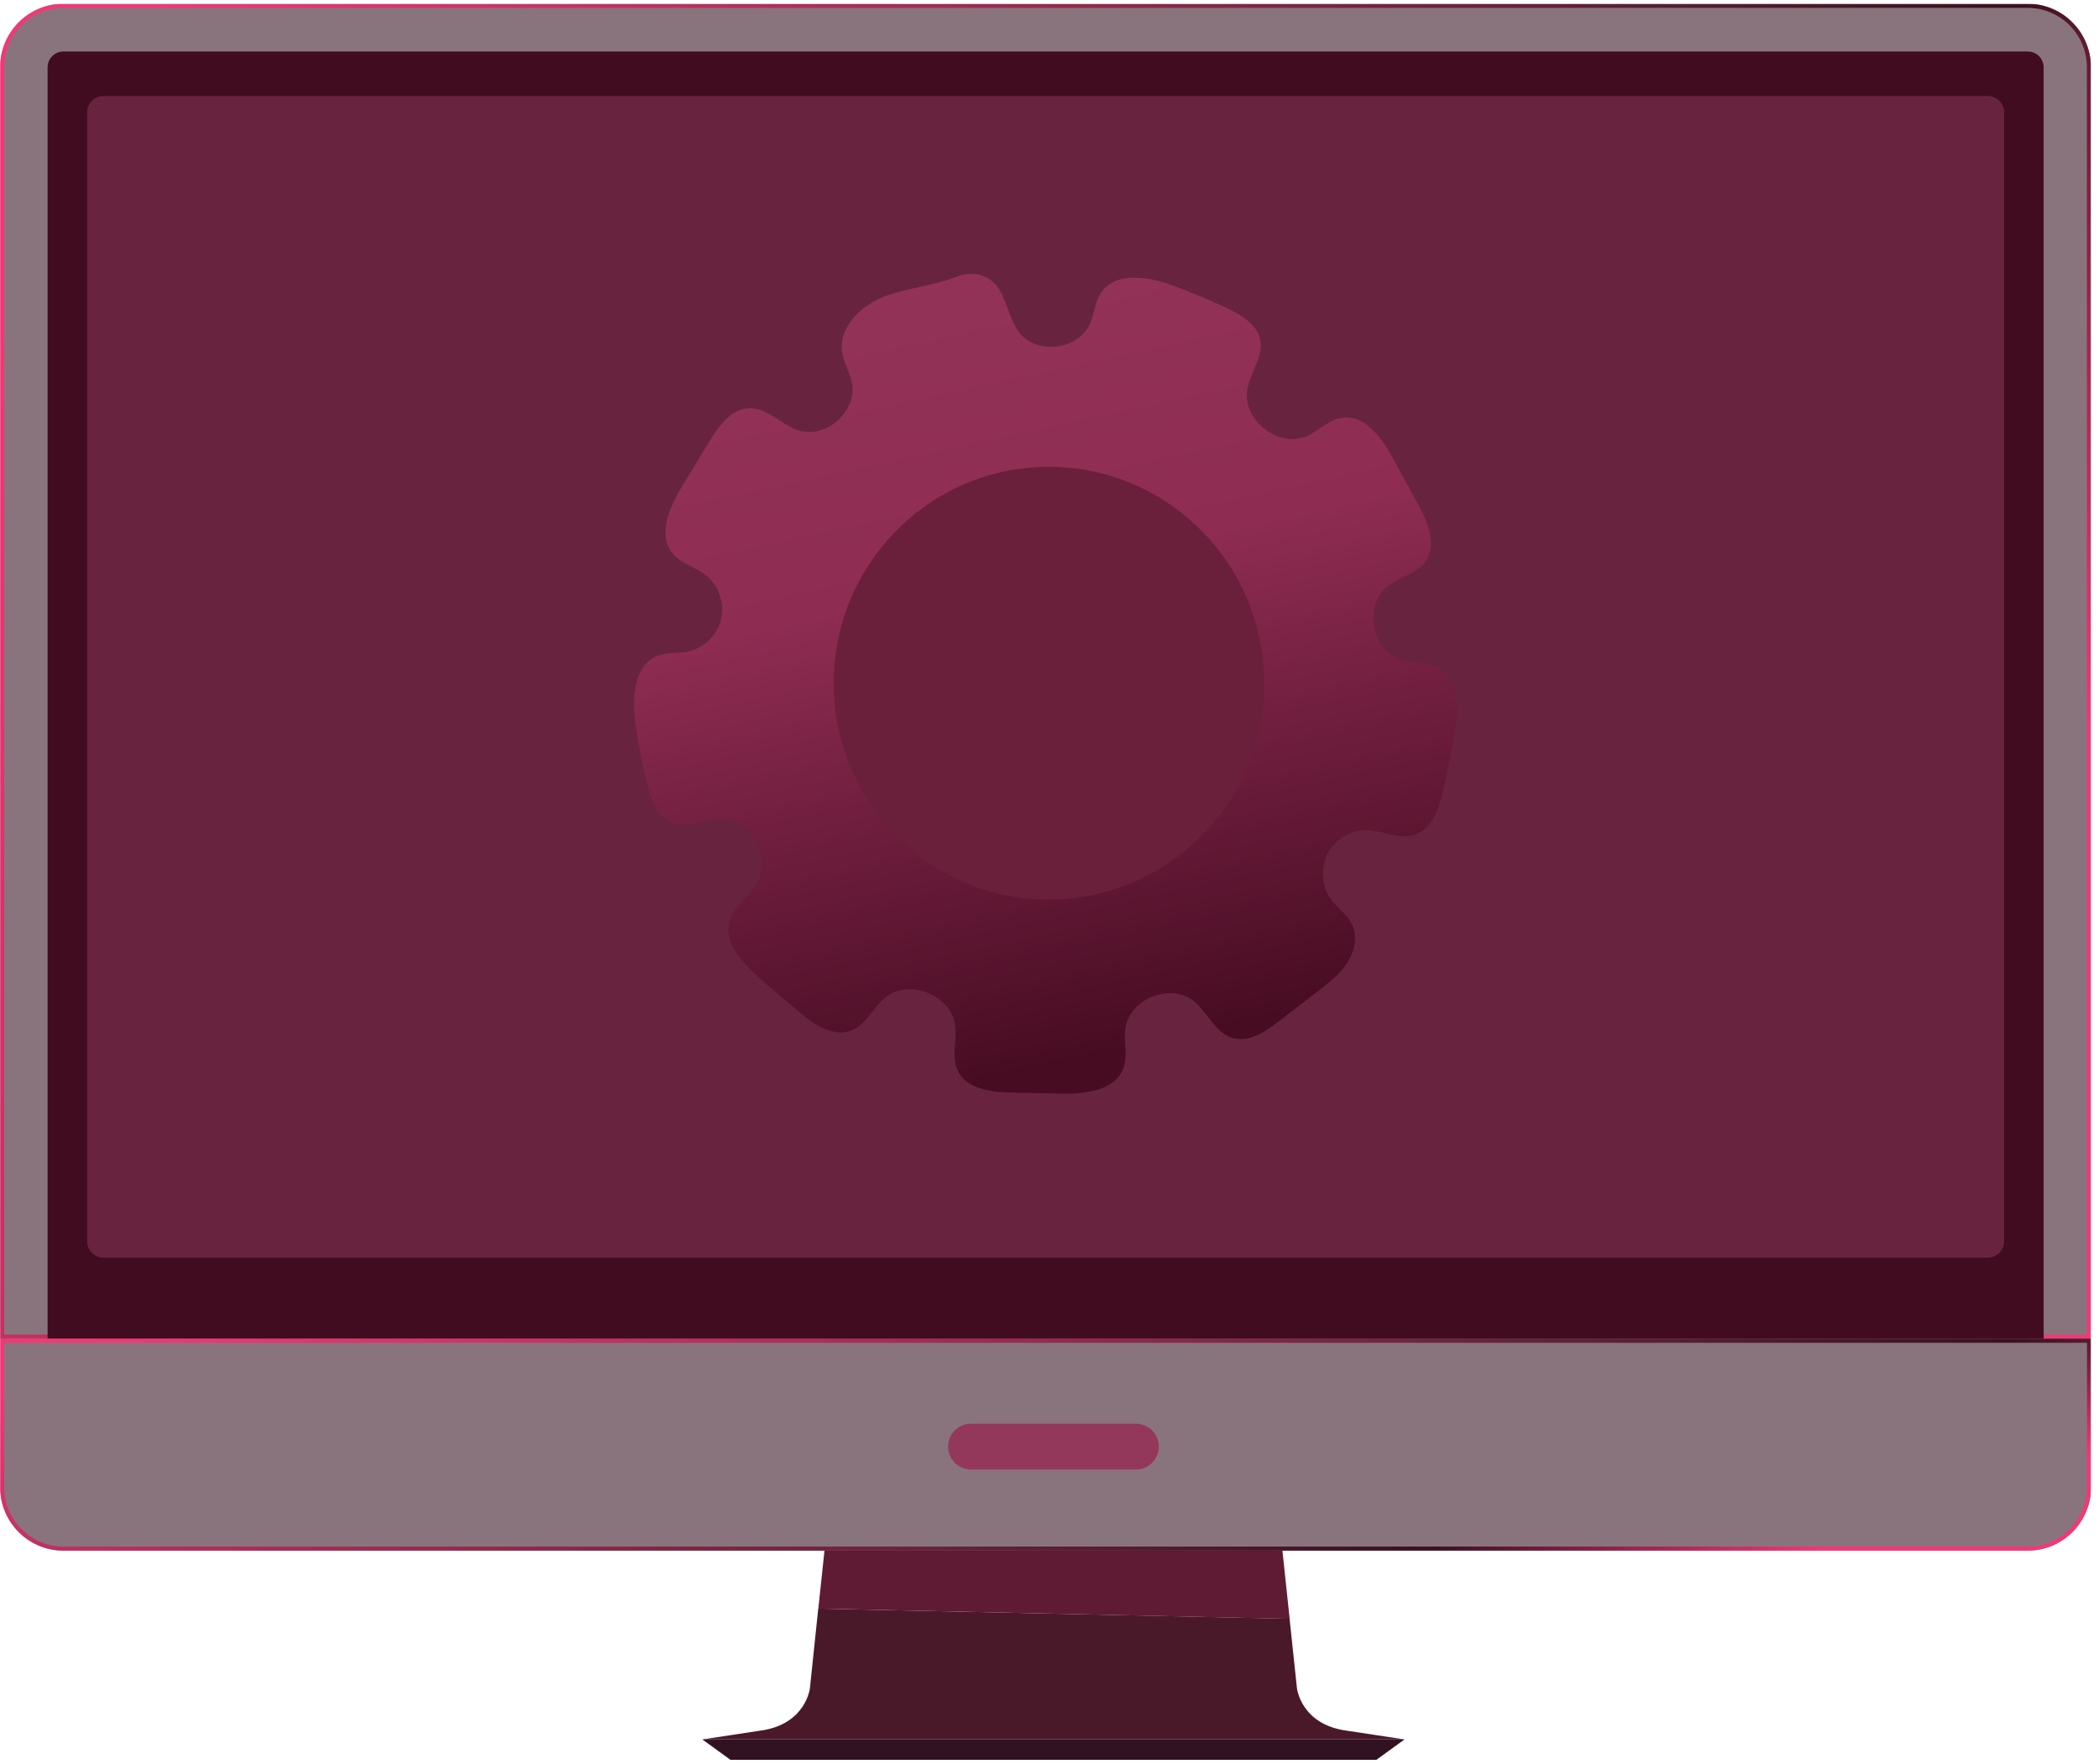
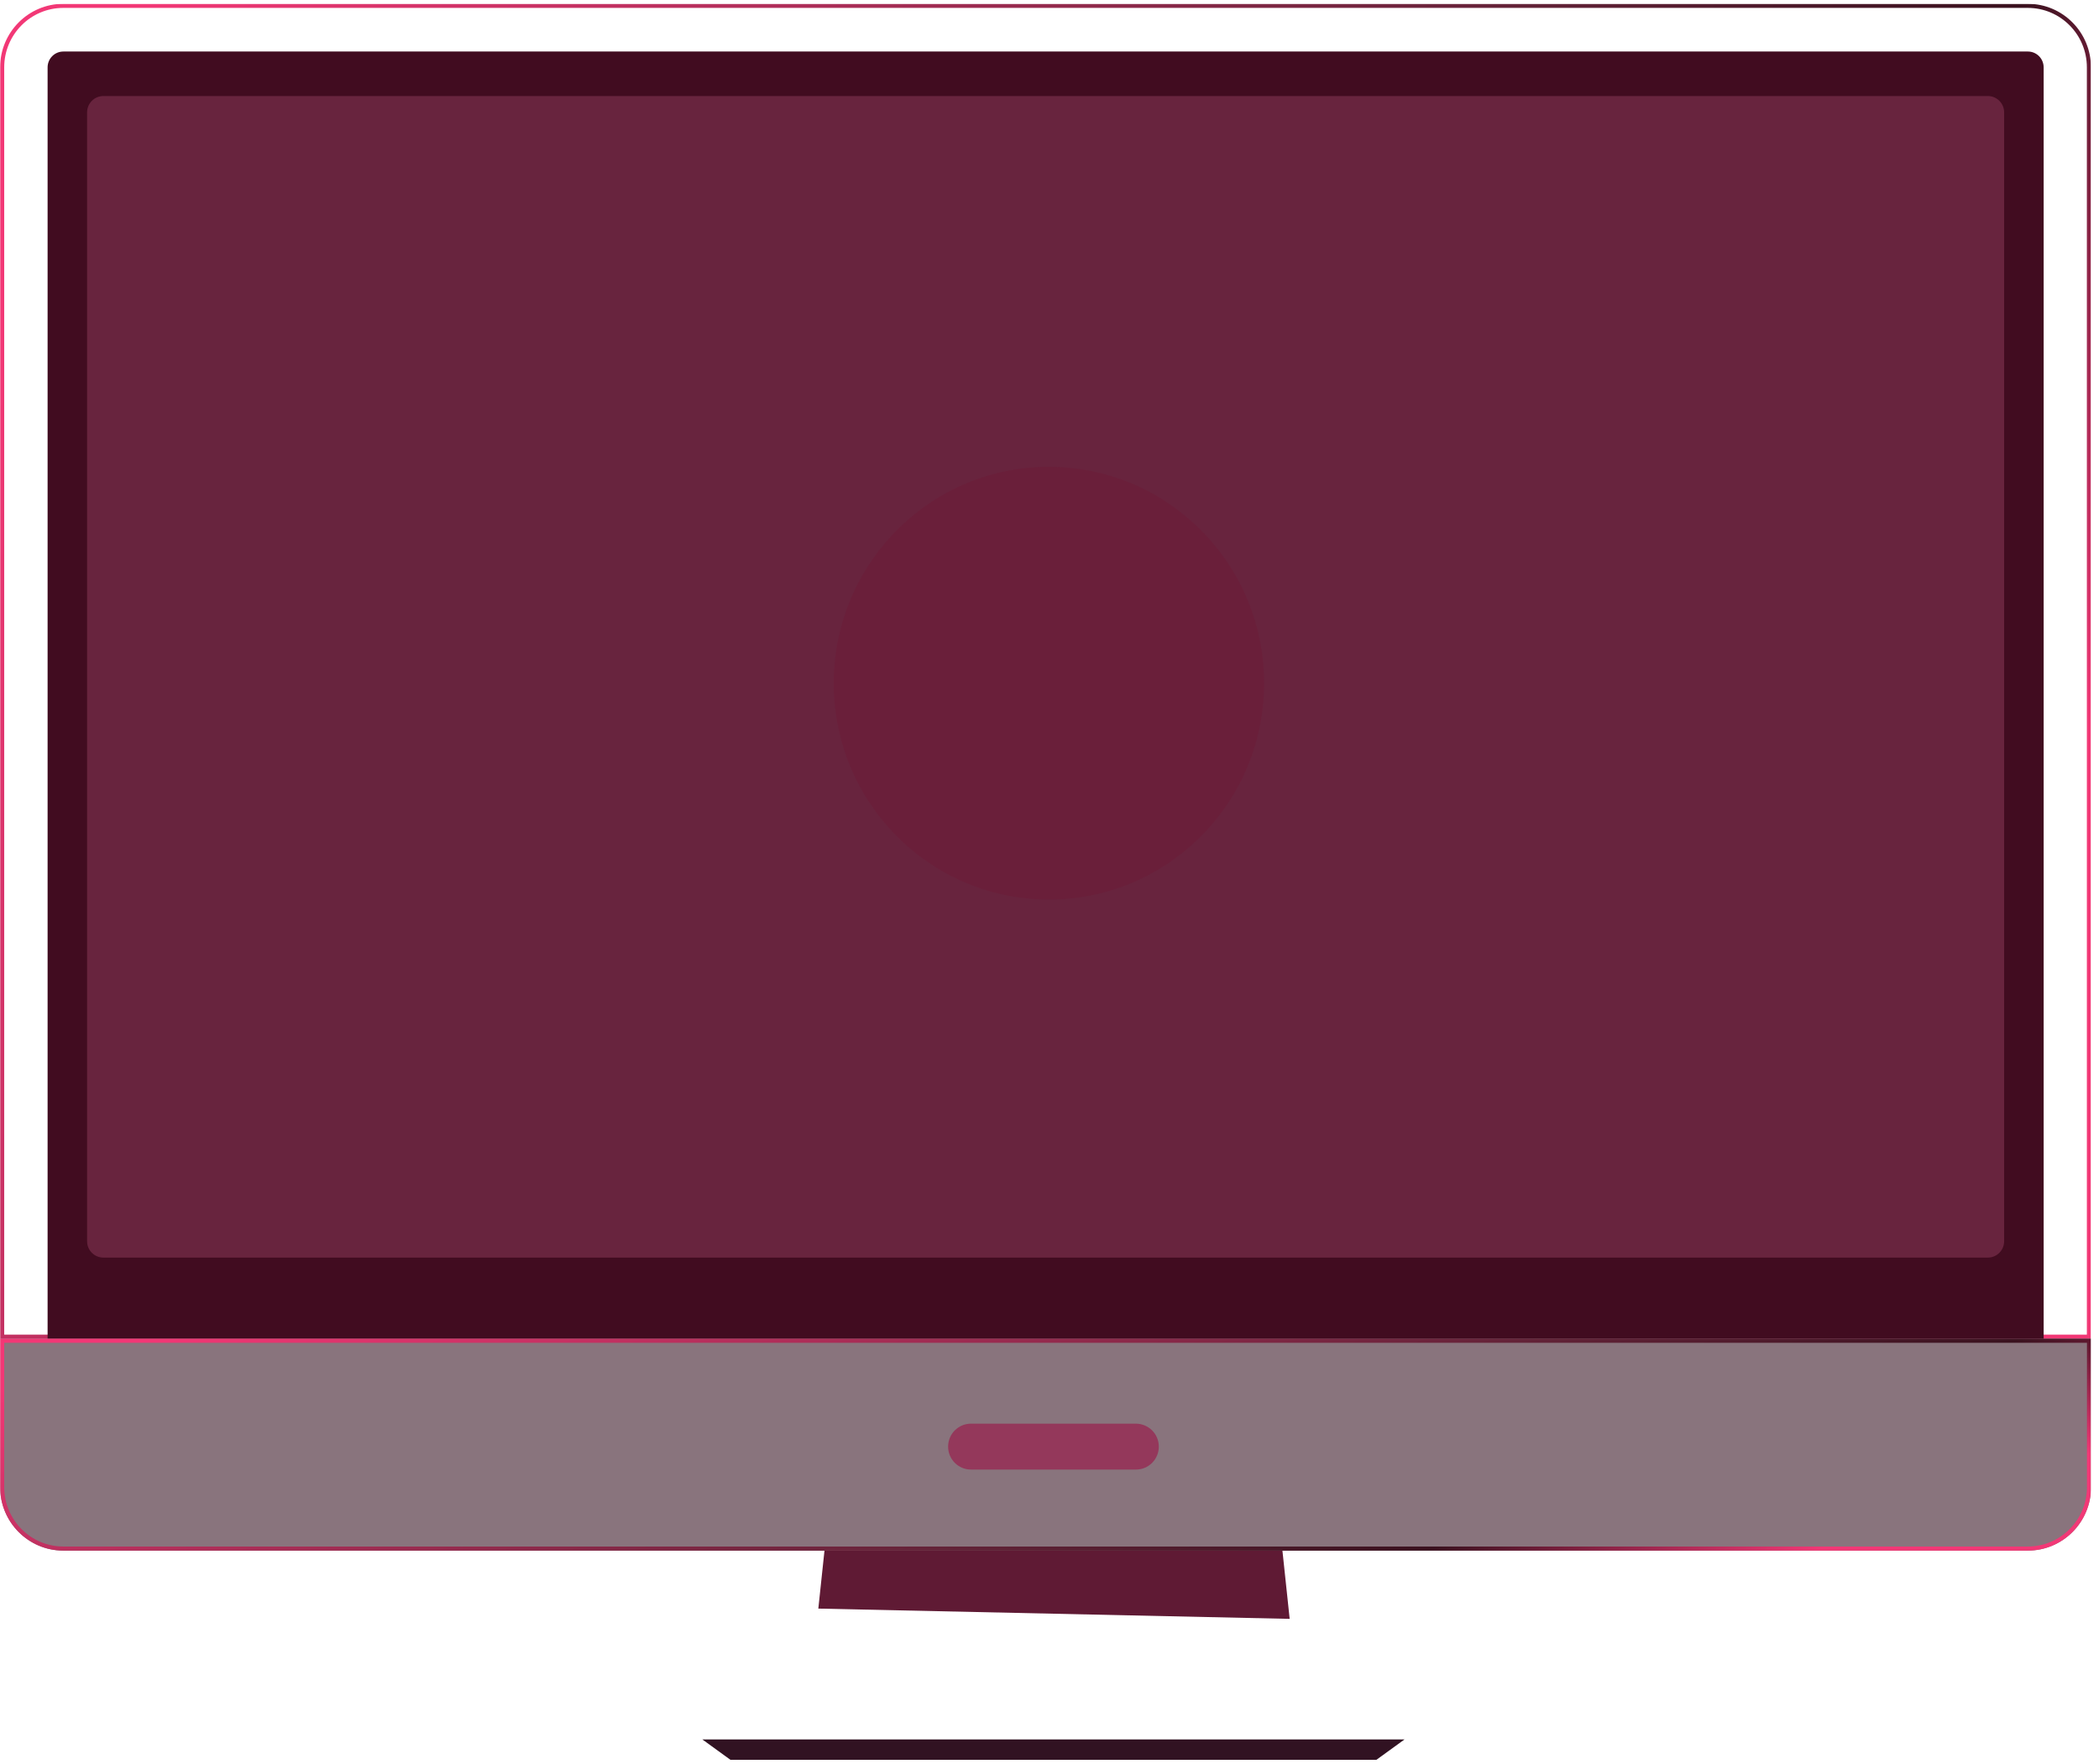
<svg xmlns="http://www.w3.org/2000/svg" width="257" height="216" viewBox="0 0 257 216" fill="none">
  <g clip-path="url(#clip0_1351_3989)">
    <g filter="url(#filter0_b_1351_3989)">
-       <path d="M248.287 0.467H7.757C3.479 0.467 0.016 3.95 0.016 8.251V163.914H256.016V8.251C256.016 3.95 252.552 0.467 248.287 0.467Z" fill="#341020" fill-opacity="0.58" />
      <path d="M7.757 0.717H248.287C252.413 0.717 255.766 4.086 255.766 8.251V163.664H0.266V8.251C0.266 4.087 3.618 0.717 7.757 0.717Z" stroke="url(#paint0_linear_1351_3989)" stroke-width="0.5" />
    </g>
    <path d="M5.828 163.914V8.251C5.828 7.176 6.691 6.308 7.76 6.308H248.29C249.36 6.308 250.223 7.176 250.223 8.251V163.914H5.828Z" fill="#410C20" />
    <path d="M243.385 11.758H12.664C11.559 11.758 10.664 12.653 10.664 13.758V151.979C10.664 153.084 11.559 153.979 12.664 153.979H243.385C244.49 153.979 245.385 153.084 245.385 151.979V13.758C245.385 12.653 244.49 11.758 243.385 11.758Z" fill="#68243E" />
    <path d="M89.431 215.467H128.987H168.53L171.97 212.974H85.992L89.431 215.467Z" fill="#311222" />
-     <path d="M99.165 206.706C99.165 206.706 98.679 211.142 93.089 211.899L85.992 212.974H171.97L164.873 211.899C159.283 211.142 158.797 206.706 158.797 206.706L157.897 198.201L100.186 196.955L99.165 206.706Z" fill="#49192A" />
    <path d="M100.195 196.955L157.906 198.213L157.019 189.855H100.949L100.195 196.955Z" fill="#5F1A34" />
    <g filter="url(#filter1_b_1351_3989)">
      <path d="M0.016 163.914V182.072C0.016 186.373 3.479 189.855 7.757 189.855H100.952H157.023H248.287C252.564 189.855 256.028 186.373 256.028 182.072V163.914H0.016Z" fill="#341020" fill-opacity="0.58" />
      <path d="M0.266 182.072V164.164H255.778V182.072C255.778 186.236 252.425 189.605 248.287 189.605H157.023H100.952H7.757C3.618 189.605 0.266 186.236 0.266 182.072Z" stroke="url(#paint1_linear_1351_3989)" stroke-width="0.5" />
    </g>
    <path d="M141.885 177.123C141.885 178.675 140.634 179.933 139.09 179.933H118.881C117.338 179.933 116.086 178.675 116.086 177.123C116.086 175.571 117.338 174.312 118.881 174.312H139.09C140.634 174.325 141.885 175.571 141.885 177.123Z" fill="#94385B" />
-     <path d="M178.189 84.549C177.897 83.437 177.326 82.496 176.305 81.897C174.859 81.042 173.024 81.286 171.432 80.761C167.92 79.576 166.984 74.064 169.901 71.779C171.371 70.631 173.461 70.264 174.531 68.749C175.989 66.696 174.798 63.861 173.583 61.637C172.574 59.792 171.566 57.947 170.545 56.102C169.172 53.585 167.045 50.677 164.226 51.165C162.634 51.434 161.443 52.766 159.96 53.414C156.485 54.929 152.013 51.324 152.73 47.585C153.119 45.544 154.686 43.687 154.309 41.647C153.945 39.716 152.001 38.567 150.238 37.736C148.039 36.698 145.803 35.769 143.518 34.926C140.492 33.814 136.373 33.227 134.708 36.001C134.052 37.077 133.991 38.408 133.505 39.569C132.119 42.832 126.979 43.516 124.804 40.718C123.698 39.288 123.406 37.394 122.556 35.793C121.389 33.618 119.201 33.069 117.026 33.924C114.328 34.975 111.424 35.207 108.69 36.148C105.627 37.211 102.614 39.948 103.112 43.162C103.306 44.432 104.035 45.569 104.303 46.828C105.02 50.286 101.168 53.78 97.814 52.705C95.675 52.021 93.973 49.919 91.725 49.98C89.513 50.053 88.007 52.167 86.852 54.061C85.746 55.882 84.628 57.703 83.522 59.523C81.967 62.09 80.448 65.572 82.404 67.833C83.413 69.006 85.066 69.397 86.305 70.325C87.946 71.56 88.76 73.808 88.286 75.812C87.812 77.816 86.087 79.453 84.069 79.82C82.963 80.015 81.797 79.856 80.727 80.211C77.629 81.237 77.325 85.49 77.811 88.74C78.175 91.184 78.649 93.603 79.233 96.01C79.694 97.892 80.424 99.994 82.21 100.715C84.106 101.485 86.196 100.3 88.237 100.312C91.847 100.336 94.508 104.992 92.697 108.132C91.713 109.843 89.769 110.979 89.283 112.898C88.323 116.612 93.305 119.936 97.558 123.651C99.478 125.325 102.006 127.121 104.351 126.119C106.089 125.374 106.903 123.37 108.362 122.16C111.254 119.753 116.479 121.818 116.953 125.569C117.184 127.39 116.479 129.357 117.233 131.031C118.266 133.329 121.292 133.72 123.807 133.768C125.837 133.817 127.866 133.866 129.908 133.903C132.861 133.976 136.567 133.548 137.564 130.75C138.098 129.235 137.576 127.561 137.782 125.96C138.256 122.319 143.299 120.266 146.155 122.563C147.869 123.932 148.756 126.412 150.846 127.072C152.851 127.72 154.905 126.351 156.57 125.056C158.186 123.81 159.802 122.563 161.419 121.317C162.743 120.29 164.104 119.24 165.003 117.81C165.903 116.392 166.255 114.498 165.465 113.02C164.894 111.945 163.825 111.248 163.083 110.283C161.844 108.682 161.625 106.348 162.549 104.54C163.472 102.731 165.49 101.558 167.507 101.644C169.342 101.717 171.153 102.743 172.939 102.291C175.418 101.668 176.342 98.687 176.852 96.169C177.265 94.153 177.666 92.137 178.079 90.121C178.395 88.361 178.626 86.26 178.189 84.549ZM127.331 66.049C130.066 65.939 132.666 66.464 134.999 67.576C136.798 68.309 138.451 69.446 139.873 70.826C143.02 73.808 144.964 77.926 145.147 82.569C145.365 87.909 143.154 92.821 139.459 96.133C137.965 97.452 136.3 98.564 134.38 99.273C132.642 100.031 130.71 100.458 128.717 100.532C120.21 100.874 112.822 94.85 111.242 86.638C111.035 85.783 110.938 84.867 110.901 83.95C110.853 82.862 110.926 81.763 111.108 80.663C112.275 72.696 118.995 66.391 127.331 66.049Z" fill="url(#paint2_linear_1351_3989)" />
    <path d="M128.874 57.165C114.34 56.908 102.345 68.566 102.09 83.192C101.835 97.819 113.428 109.88 127.974 110.136C142.521 110.393 154.515 98.735 154.77 84.109C155.025 69.482 143.42 57.422 128.874 57.165Z" fill="#6A1F3A" />
  </g>
  <defs>
    <filter id="filter0_b_1351_3989" x="-146.884" y="-146.433" width="549.8" height="457.246" filterUnits="userSpaceOnUse" color-interpolation-filters="sRGB">
      <feFlood flood-opacity="0" result="BackgroundImageFix" />
      <feGaussianBlur in="BackgroundImageFix" stdDeviation="73.45" />
      <feComposite in2="SourceAlpha" operator="in" result="effect1_backgroundBlur_1351_3989" />
      <feBlend mode="normal" in="SourceGraphic" in2="effect1_backgroundBlur_1351_3989" result="shape" />
    </filter>
    <filter id="filter1_b_1351_3989" x="-146.884" y="17.014" width="549.816" height="319.742" filterUnits="userSpaceOnUse" color-interpolation-filters="sRGB">
      <feFlood flood-opacity="0" result="BackgroundImageFix" />
      <feGaussianBlur in="BackgroundImageFix" stdDeviation="73.45" />
      <feComposite in2="SourceAlpha" operator="in" result="effect1_backgroundBlur_1351_3989" />
      <feBlend mode="normal" in="SourceGraphic" in2="effect1_backgroundBlur_1351_3989" result="shape" />
    </filter>
    <linearGradient id="paint0_linear_1351_3989" x1="11.009" y1="16.219" x2="242.151" y2="119.456" gradientUnits="userSpaceOnUse">
      <stop stop-color="#F23876" />
      <stop offset="0.609" stop-color="#632338" />
      <stop offset="0.828" stop-color="#3A121F" />
      <stop offset="1" stop-color="#F23876" />
    </linearGradient>
    <linearGradient id="paint1_linear_1351_3989" x1="11.01" y1="166.414" x2="42.094" y2="253.891" gradientUnits="userSpaceOnUse">
      <stop stop-color="#F23876" />
      <stop offset="0.609" stop-color="#632338" />
      <stop offset="0.828" stop-color="#3A121F" />
      <stop offset="1" stop-color="#F23876" />
    </linearGradient>
    <linearGradient id="paint2_linear_1351_3989" x1="178.43" y1="24.324" x2="198.198" y2="115.395" gradientUnits="userSpaceOnUse">
      <stop stop-color="#933257" />
      <stop offset="0.36" stop-color="#8E2C52" />
      <stop offset="1" stop-color="#470C22" />
    </linearGradient>
    <clipPath id="clip0_1351_3989">
      <rect width="256" height="215" fill="white" transform="translate(0.016 0.467)" />
    </clipPath>
  </defs>
</svg>